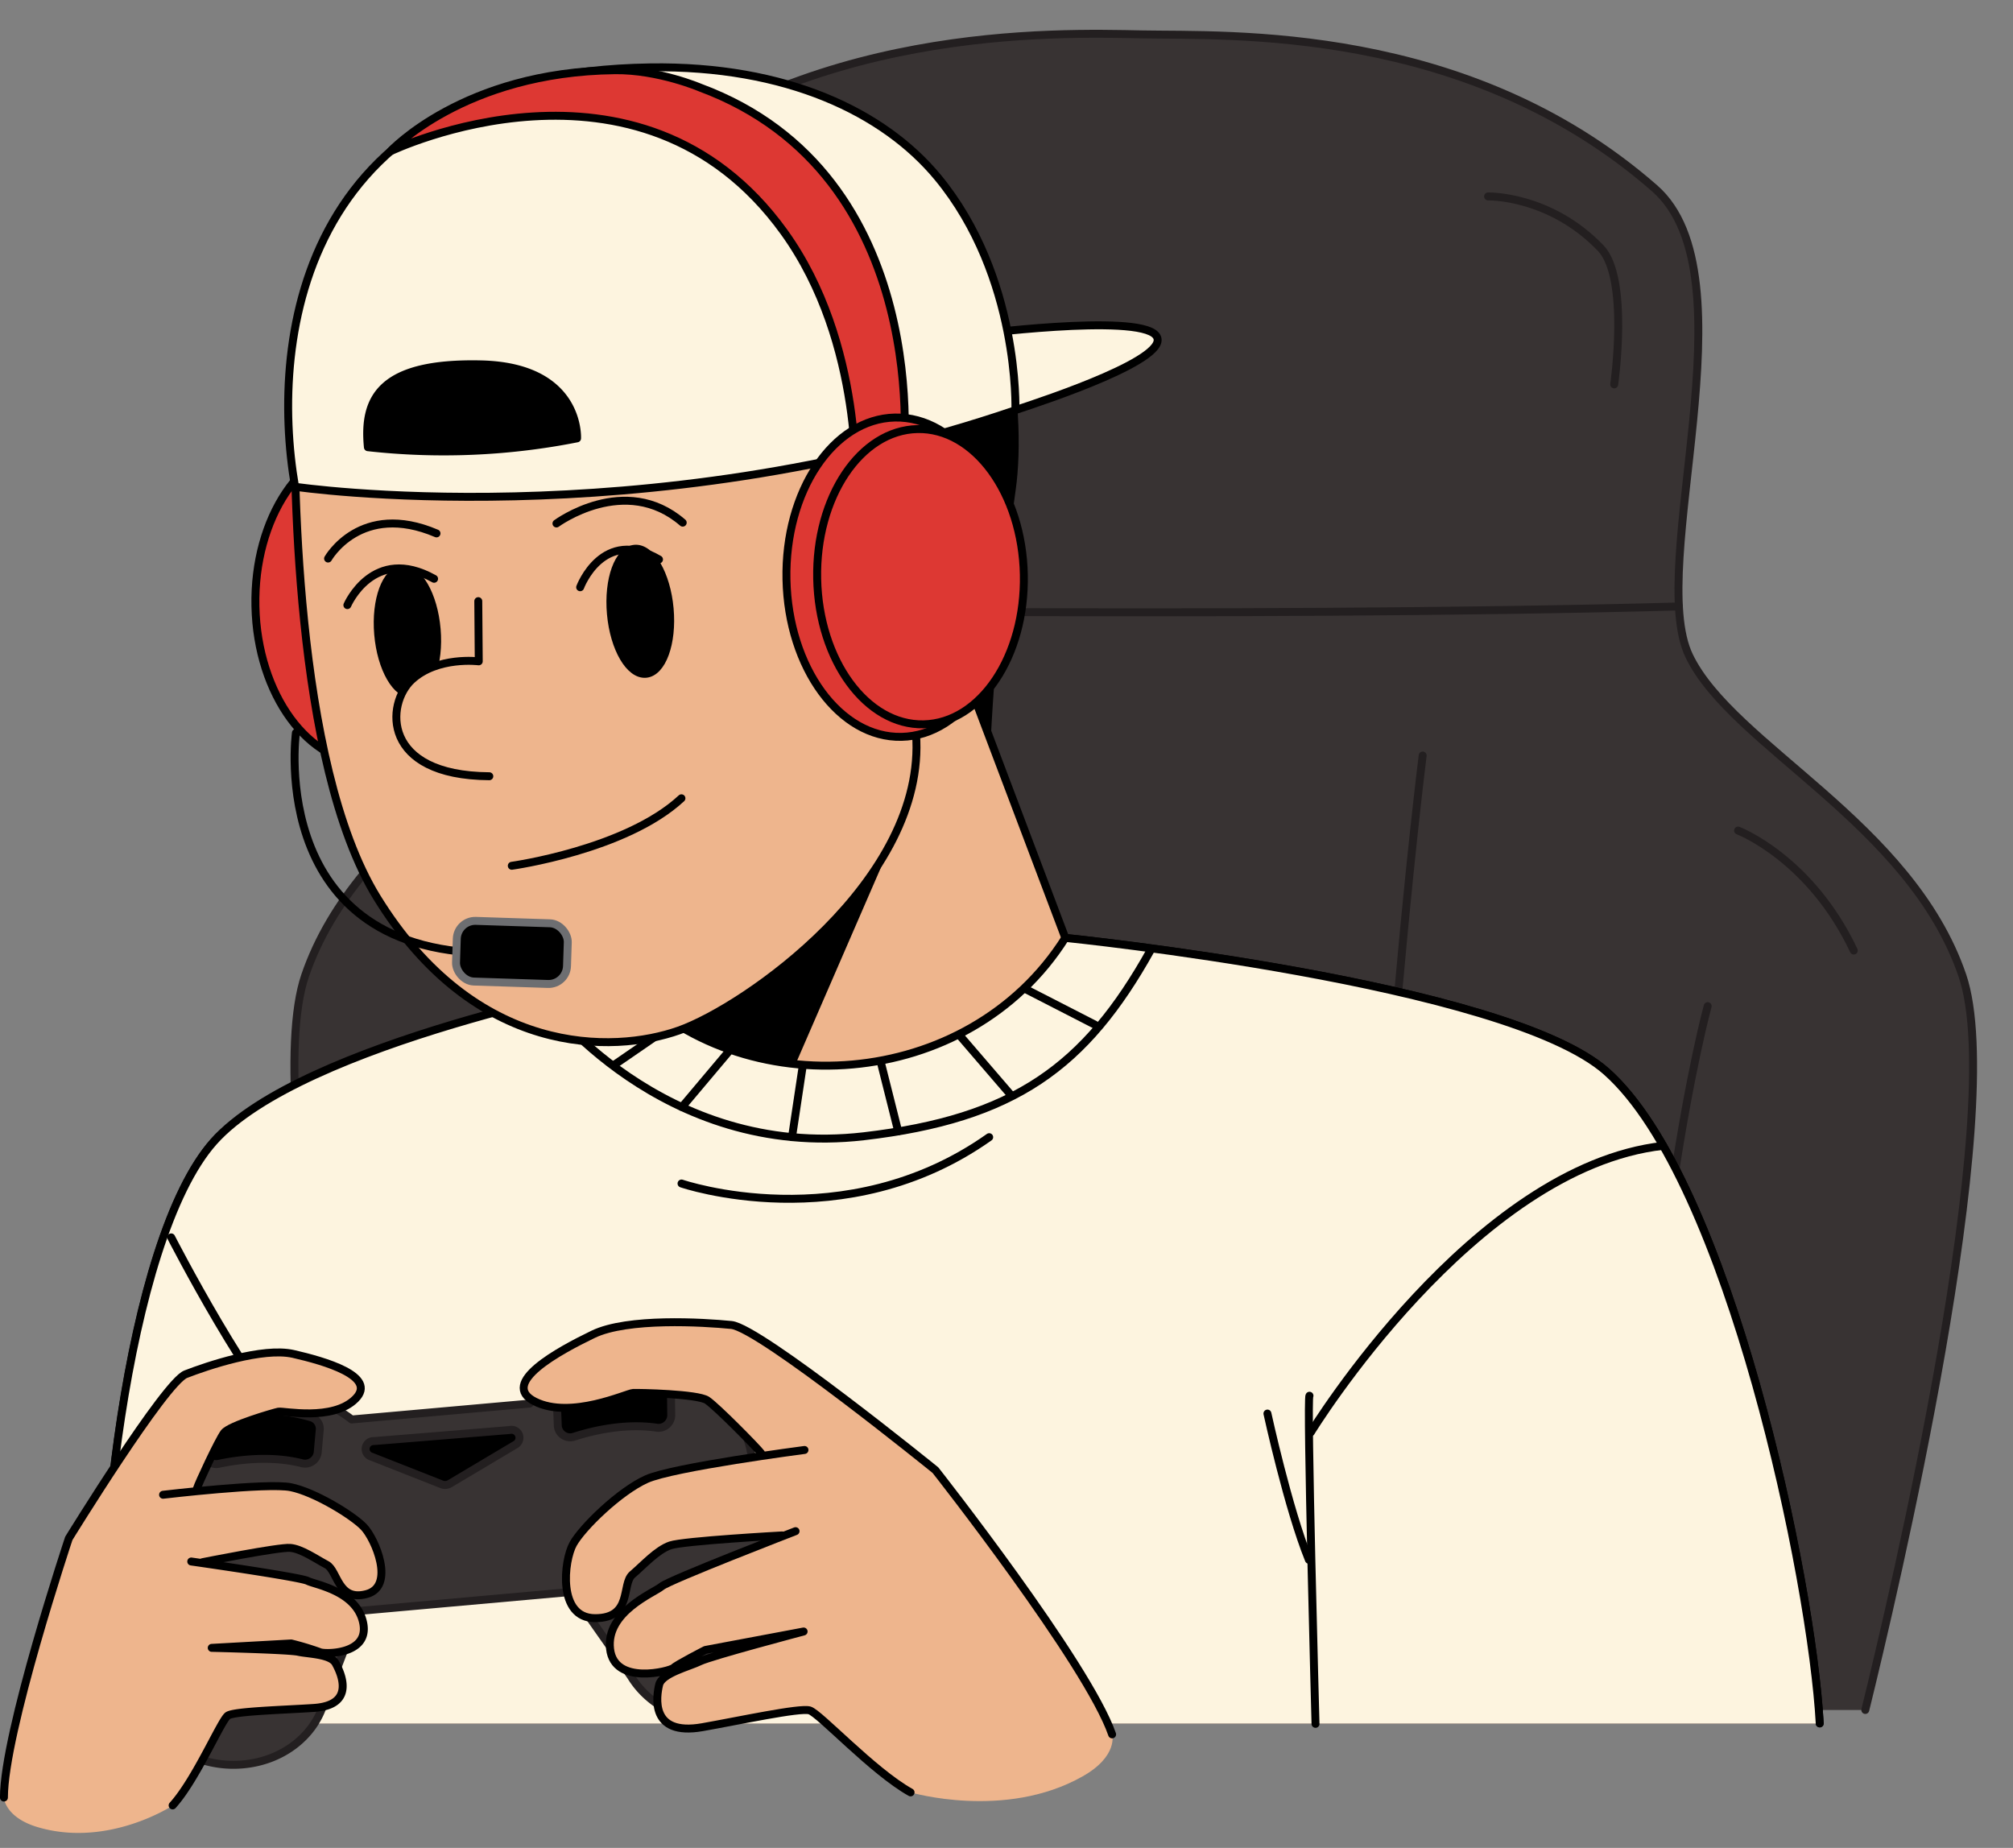
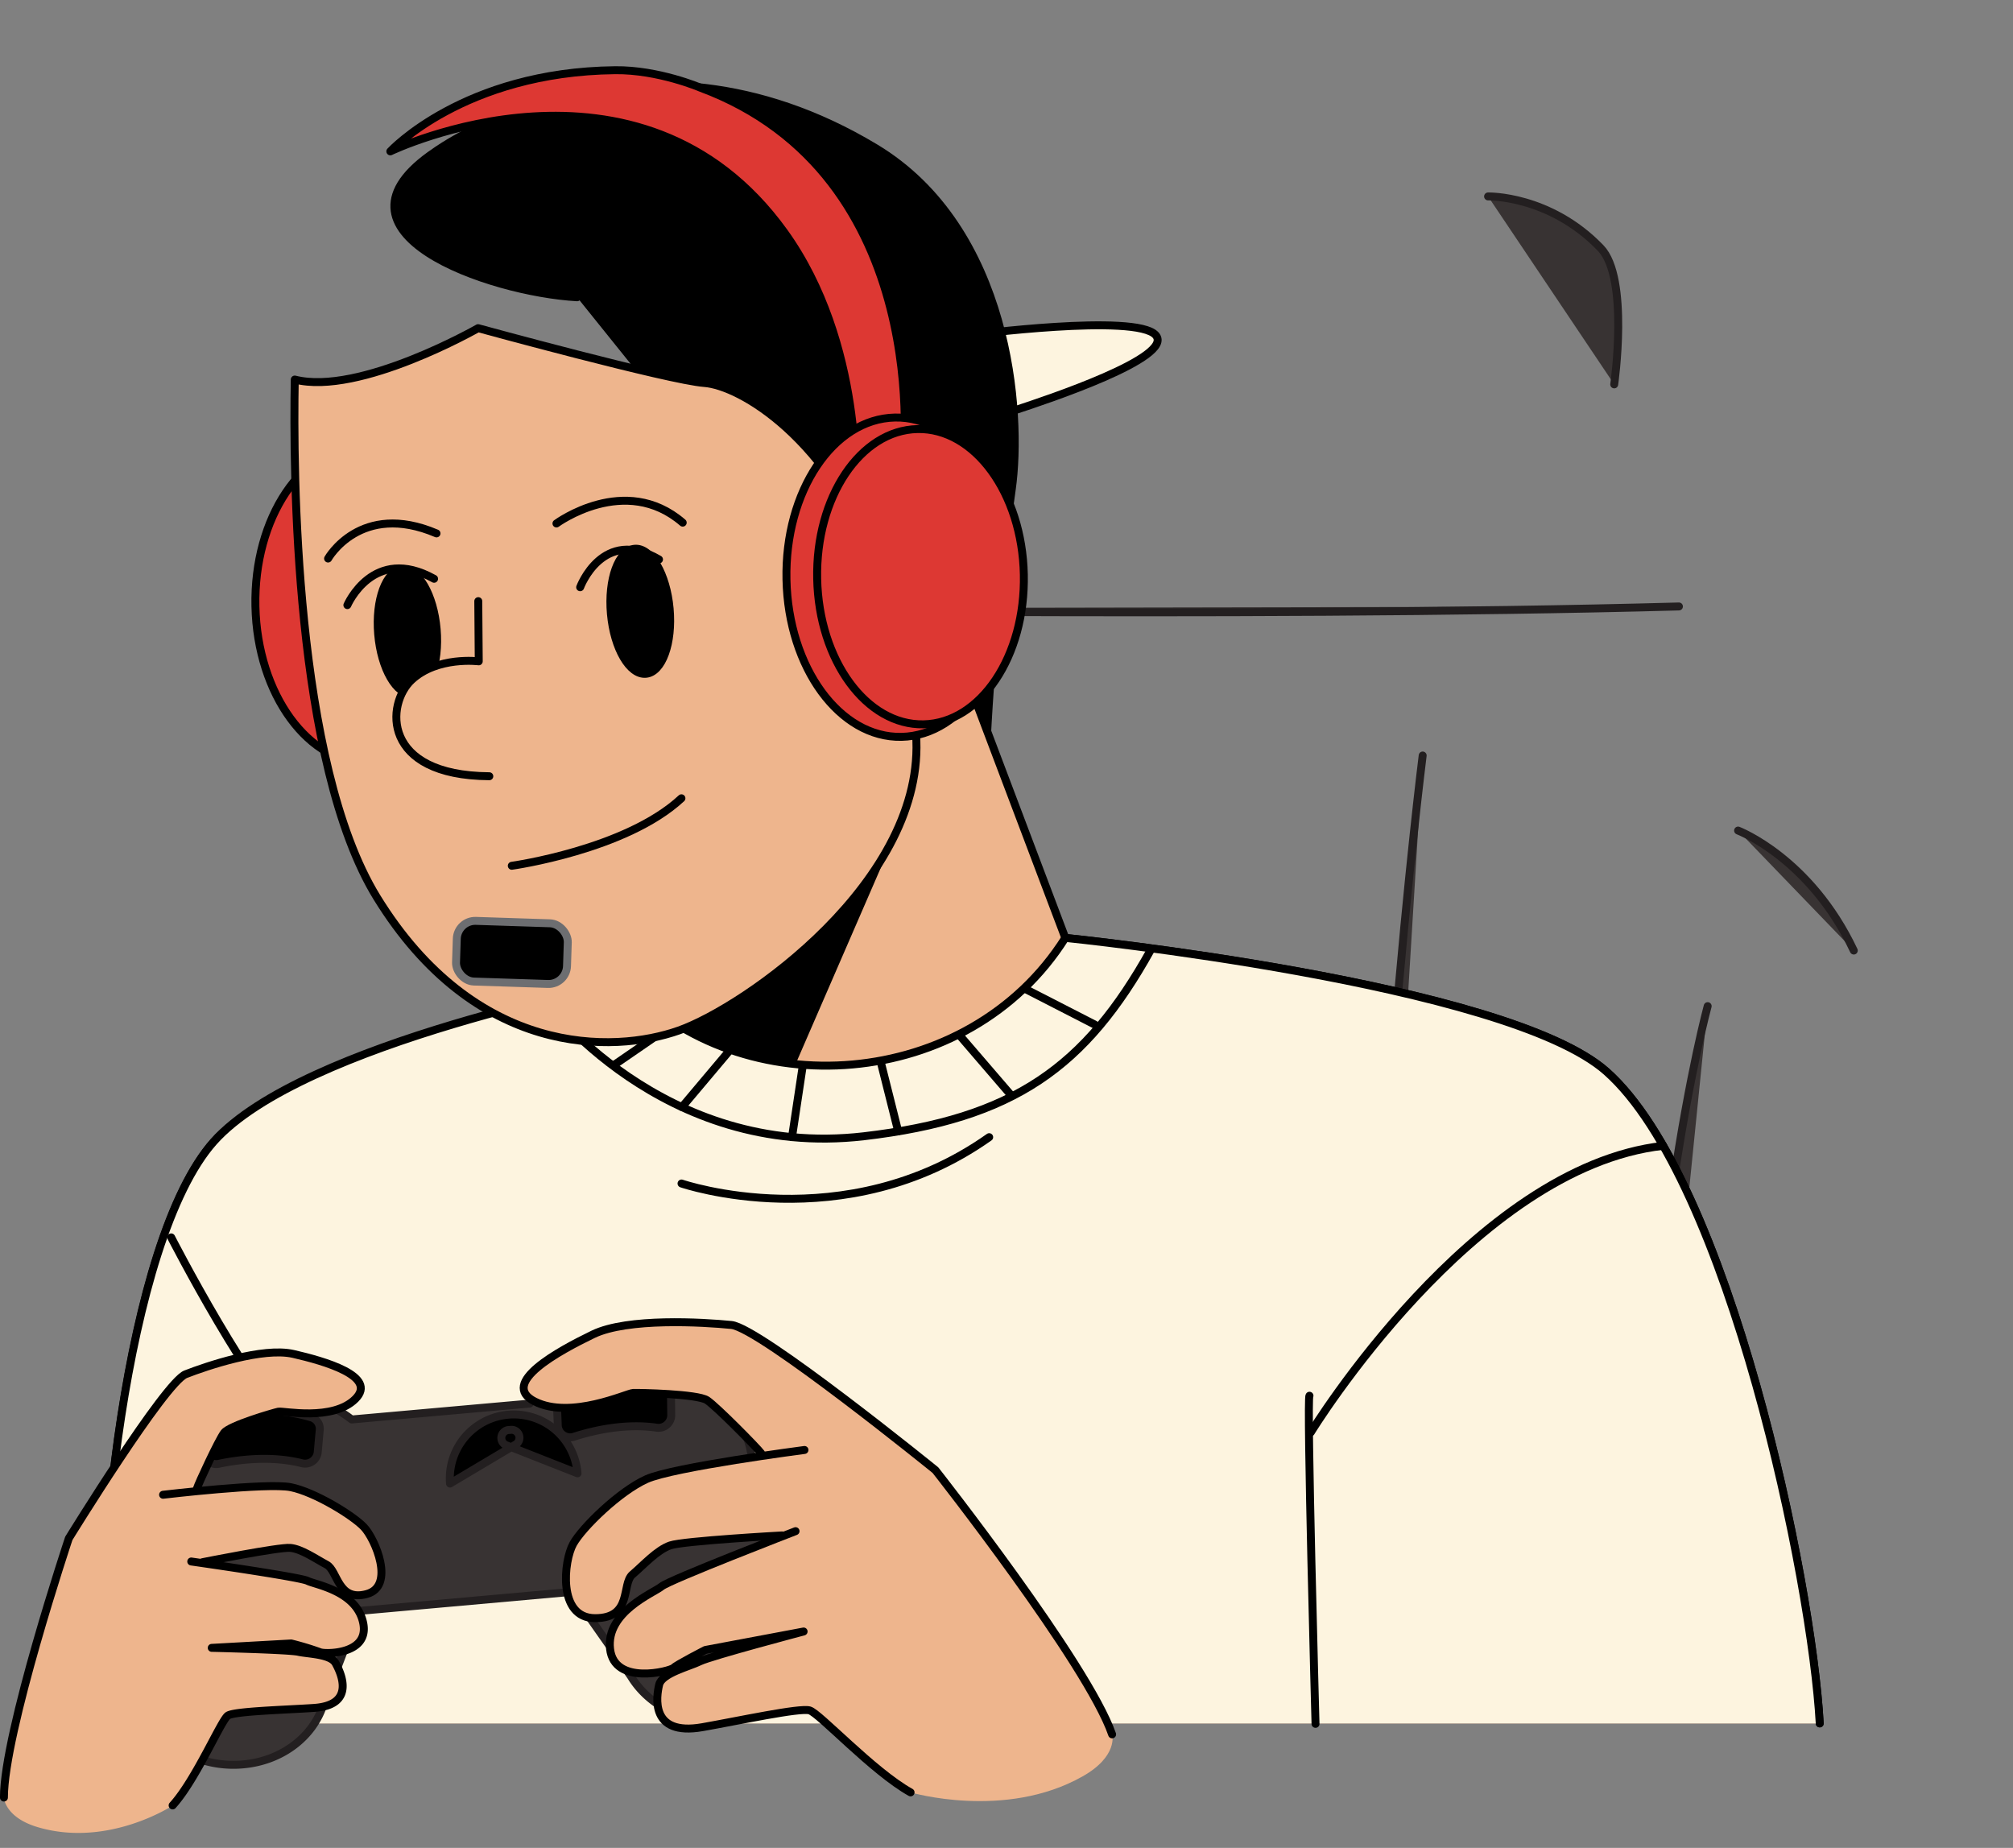
<svg xmlns="http://www.w3.org/2000/svg" height="465.4" preserveAspectRatio="xMidYMid meet" version="1.0" viewBox="0.1 -7.4 507.0 465.4" width="507.0" zoomAndPan="magnify">
  <rect x="0.1" y="-7.4" width="507.0" height="465.4" fill="#808080" stroke="none" />
  <g data-name="Layer 3">
    <g id="change1_1">
-       <path d="M101.39,423.28c-6.86-27.91-36.07-150.94-24.43-185,13.16-38.51,57.8-57.77,68.77-80.43S129.28,62,154.5,40C201.71-1.3,266.21.84,287.79,1.26S369.6-1.3,416.8,40c25.22,22-2.19,95.17,8.76,117.83s55.61,41.92,68.78,80.43c11.64,34.09-17.57,157.12-24.44,185" fill="#383333" stroke="#231f20" stroke-linecap="round" stroke-linejoin="round" stroke-width="2" />
-     </g>
+       </g>
    <g id="change1_2">
      <path d="M374.89,42.07s15.48-.38,28.35,13c7.26,7.56,3.42,34.34,3.42,34.34" fill="#383333" stroke="#231f20" stroke-linecap="round" stroke-linejoin="round" stroke-width="2" />
    </g>
    <g id="change1_3">
      <path d="M437.86,201.78S456,208.69,467,232" fill="#383333" stroke="#231f20" stroke-linecap="round" stroke-linejoin="round" stroke-width="2" />
    </g>
    <g id="change1_4">
      <path d="M144.62,186.84s-18.15,6.9-29.11,30.23" fill="#383333" stroke="#231f20" stroke-linecap="round" stroke-linejoin="round" stroke-width="2" />
    </g>
    <g id="change1_5">
      <path d="M148.31,145.84s165.21,2.5,274.65-.5" fill="#383333" stroke="#231f20" stroke-linecap="round" stroke-linejoin="round" stroke-width="2" />
    </g>
    <g id="change1_6">
      <path d="M430.2,246s-17.73,64.67-17.66,174.64" fill="#383333" stroke="#231f20" stroke-linecap="round" stroke-linejoin="round" stroke-width="2" />
    </g>
    <g id="change1_7">
      <path d="M358.42,182.88S343.8,298.65,343.86,420.64" fill="#383333" stroke="#231f20" stroke-linecap="round" stroke-linejoin="round" stroke-width="2" />
    </g>
    <g id="change1_8">
      <path d="M144.39,246s17.72,64.67,17.66,174.64" fill="#383333" stroke="#231f20" stroke-linecap="round" stroke-linejoin="round" stroke-width="2" />
    </g>
    <g id="change1_9">
      <path d="M213.79,182.88s14.62,115.77,14.56,237.76" fill="#383333" stroke="#231f20" stroke-linecap="round" stroke-linejoin="round" stroke-width="2" />
    </g>
    <g id="change2_1">
      <path d="M244.27,77s42-5.55,46.9,0-27.5,16.31-35.33,18.88S244.27,77,244.27,77Z" fill="#fdf4df" stroke="#000" stroke-linecap="round" stroke-linejoin="round" stroke-width="2" />
    </g>
    <g id="change3_1">
      <ellipse cx="92.58" cy="144.69" fill="#dd3833" rx="28.15" ry="40.22" stroke="#000" stroke-linecap="round" stroke-linejoin="round" stroke-width="2" transform="rotate(-1.19 92.871 144.936)" />
    </g>
    <g id="change4_1">
      <path d="M248,195c.65-21.49,1.88-43.26,6.93-79.21,2.72-19.3-.56-65.59-34.39-85.94-60-36.1-110.78.93-110.78.93C79.44,51.1,123.34,66.23,145.45,67.47" fill="inherit" stroke="#000" stroke-linecap="round" stroke-linejoin="round" stroke-width="2" />
    </g>
    <g id="change5_1">
      <path d="M458.42,426.65c-1.94-35.93-22.87-136.77-53.69-164.16-25.19-22.39-136.32-33.68-136.32-33.68l-23-60.84-77.67,9.95,19.55,55.36S76.27,255.07,54,280.1,23.17,390.83,26.67,426.65" fill="#eeb58d" stroke="#000" stroke-linecap="round" stroke-linejoin="round" stroke-width="2" />
    </g>
    <g id="change4_2">
      <path d="M165.72 253.36L229.02 192.33 199.58 260.15 165.72 253.36z" fill="inherit" stroke="#000" stroke-linecap="round" stroke-linejoin="round" stroke-width="2" />
    </g>
    <g id="change2_2">
      <path d="M458.42,426.65c-1.94-35.93-22.87-136.77-53.69-164.16-25.19-22.39-136.32-33.68-136.32-33.68C244,267.5,186.9,271.45,157.52,239.88c0,0-81.25,15.19-103.57,40.22S23.17,390.83,26.67,426.65" fill="#fdf4df" stroke="#000" stroke-linecap="round" stroke-linejoin="round" stroke-width="2" />
    </g>
    <path d="M137.18,244.35s29.65,40.34,80.5,34.42c37.81-4.41,55.84-17.41,72.27-46.95" fill="none" stroke="#000" stroke-linecap="round" stroke-linejoin="round" stroke-width="2" />
    <g id="change2_3">
      <path d="M154.78 260.8L171.05 249.61" fill="#fdf4df" stroke="#000" stroke-linecap="round" stroke-linejoin="round" stroke-width="2" />
    </g>
    <g id="change2_4">
      <path d="M183.8 257.24L171.86 271.42" fill="#fdf4df" stroke="#000" stroke-linecap="round" stroke-linejoin="round" stroke-width="2" />
    </g>
    <g id="change2_5">
      <path d="M202.3 260.92L199.58 278.98" fill="#fdf4df" stroke="#000" stroke-linecap="round" stroke-linejoin="round" stroke-width="2" />
    </g>
    <g id="change2_6">
      <path d="M221.95 260.15L226.32 277.53" fill="#fdf4df" stroke="#000" stroke-linecap="round" stroke-linejoin="round" stroke-width="2" />
    </g>
    <g id="change2_7">
      <path d="M241.7 253.26L254.87 268.57" fill="#fdf4df" stroke="#000" stroke-linecap="round" stroke-linejoin="round" stroke-width="2" />
    </g>
    <g id="change2_8">
      <path d="M258.74 241.88L275.89 250.68" fill="#fdf4df" stroke="#000" stroke-linecap="round" stroke-linejoin="round" stroke-width="2" />
    </g>
    <path d="M78.17,338.25S73,400.77,69.8,428.57" fill="none" stroke="#000" stroke-linecap="round" stroke-linejoin="round" stroke-width="2" />
    <path d="M329.91,344.12c-.76.06,1.52,82.64,1.52,82.64" fill="none" stroke="#000" stroke-linecap="round" stroke-linejoin="round" stroke-width="2" />
    <path d="M43.22,304.24s20.44,39.88,33,50.75" fill="none" stroke="#000" stroke-linecap="round" stroke-linejoin="round" stroke-width="2" />
    <path d="M330.25,353.34s40.84-66.78,88.74-72.16" fill="none" stroke="#000" stroke-linecap="round" stroke-linejoin="round" stroke-width="2" />
    <g id="change5_2">
      <path d="M171.11,252.12C154.52,258,119.75,258.81,95,218.56,74.23,184.71,73.91,110.85,74.34,88.19c16.26,4.15,46.18-12.94,46.18-12.94s48,13.15,57,13.81,31.6,13.83,44,47.41c0,0,8,30.69,9.29,41C233.57,214.42,187.71,246.23,171.11,252.12Z" fill="#eeb58d" stroke="#000" stroke-linecap="round" stroke-linejoin="round" stroke-width="2" />
    </g>
    <g id="change4_3">
      <ellipse cx="160.06" cy="146.81" fill="inherit" rx="7.39" ry="15.74" stroke="#000" stroke-linecap="round" stroke-linejoin="round" stroke-width="2" transform="matrix(1 -.09 .09 1 -11.91 14.15)" />
    </g>
    <g id="change4_4">
      <ellipse cx="102.71" cy="151.71" fill="inherit" rx="7.39" ry="15.74" stroke="#000" stroke-linecap="round" stroke-linejoin="round" stroke-width="2" transform="rotate(-4.88 102.742 151.67)" />
    </g>
    <g id="change5_3">
      <path d="M120.56,144l.12,15.16s-10.42-1.33-16.89,4.67-7.67,24.09,19.55,24.27" fill="#eeb58d" stroke="#000" stroke-linecap="round" stroke-linejoin="round" stroke-width="2" />
    </g>
    <g id="change2_9">
-       <path d="M74.41,115.19s87.08,12.86,181.43-19.28c0,0,1.15-33.61-19.57-58.67C222.74,20.9,198.21,9.06,163.83,9.57,76.76,10.85,67.76,76.72,74.41,115.19Z" fill="#fdf4df" stroke="#000" stroke-linecap="round" stroke-linejoin="round" stroke-width="2" />
-     </g>
+       </g>
    <g id="change4_5">
-       <path d="M92.76,105.23A172.73,172.73,0,0,0,145.44,103s1-18.07-24.22-18.63S91.55,92.85,92.76,105.23Z" fill="inherit" stroke="#000" stroke-linecap="round" stroke-linejoin="round" stroke-width="2" />
-     </g>
+       </g>
    <path d="M82.73,133.27s8.16-14.51,27.31-6.33" fill="none" stroke="#000" stroke-linecap="round" stroke-linejoin="round" stroke-width="2" />
    <path d="M87.59,145s6.53-15.19,21.84-6.63" fill="none" stroke="#000" stroke-linecap="round" stroke-linejoin="round" stroke-width="2" />
    <path d="M146.22,140.5s5.65-15.31,19.86-7" fill="none" stroke="#000" stroke-linecap="round" stroke-linejoin="round" stroke-width="2" />
    <path d="M140.25,124.44s17.29-12.75,31.8-.21" fill="none" stroke="#000" stroke-linecap="round" stroke-linejoin="round" stroke-width="2" />
    <g id="change3_2">
      <path d="M98.41,30.72S161.14.51,197.55,51c20.27,28.09,18,65.56,18,65.56l11.84-6.19c.49-1.69,8.35-73.74-50.95-95.71,0,0-10.55-4.51-21.43-4.38C116.86,10.69,98.41,30.72,98.41,30.72Z" fill="#dd3833" stroke="#000" stroke-linecap="round" stroke-linejoin="round" stroke-width="2" />
    </g>
    <g id="change3_3">
      <ellipse cx="226.33" cy="137.95" fill="#dd3833" rx="28.15" ry="40.22" stroke="#000" stroke-linecap="round" stroke-linejoin="round" stroke-width="2" transform="rotate(-1.19 227.283 138.147)" />
    </g>
    <g id="change3_4">
      <ellipse cx="231.95" cy="137.83" fill="#dd3833" rx="26.03" ry="37.19" stroke="#000" stroke-linecap="round" stroke-linejoin="round" stroke-width="2" transform="rotate(-1.19 232.58 138.202)" />
    </g>
    <g id="change1_10">
      <path d="M202.6,398.54h0l-13.14-38.8c-2-15.13-17.39-26.16-34.4-24.64a31.28,31.28,0,0,0-21.55,11l-44.83,4a33.9,33.9,0,0,0-23.9-6.91c-17,1.52-29.19,15-27.2,30.15l-2.78,40.23h0a18.54,18.54,0,0,0,0,4.4c1.53,11.67,13.4,20.17,26.51,19,10-.89,17.81-7.16,20.29-15.26h0l8.93-23.39,53.55-4.8L159,414.78h0c4.52,7.47,13.78,12.21,23.78,11.32,13.11-1.17,22.5-11.58,21-23.24A19.34,19.34,0,0,0,202.6,398.54Z" fill="#383333" stroke="#231f20" stroke-linecap="round" stroke-linejoin="round" stroke-width="2" />
    </g>
    <g id="change4_6">
      <path d="M166.58,340.46c-4.66-.87-15.1-1.91-24.61,3.49a3,3,0,0,0-1.58,2.68l.2,5.14a3.14,3.14,0,0,0,4.24,2.62c4.65-1.48,12.64-3.37,20.53-2.24a3.21,3.21,0,0,0,3.8-3l-.07-5.89A3,3,0,0,0,166.58,340.46Z" fill="inherit" stroke="#231f20" stroke-linecap="round" stroke-linejoin="round" stroke-width="2" />
    </g>
    <g id="change4_7">
      <path d="M78.43,349.55c-4.55-1.34-14.83-3.45-24.84,1a3,3,0,0,0-1.84,2.5l-.33,5.13a3.15,3.15,0,0,0,3.95,3.05c4.78-1,12.92-2.07,20.65-.14a3.21,3.21,0,0,0,4.09-2.59l.53-5.86A3,3,0,0,0,78.43,349.55Z" fill="inherit" stroke="#231f20" stroke-linecap="round" stroke-linejoin="round" stroke-width="2" />
    </g>
    <g id="change5_4">
      <path d="M235.7,362.86S191.47,327,184.32,326.3s-26.13-1.85-34.83,2.35S125.74,341,134.8,345.58s23.19-2.08,24.75-2.16,16.23.22,18.64,1.84,12.67,12,13.57,13.28l.83.66c-10.3,1.52-25.33,4-29.65,5.92-6.75,3.05-16.15,12.13-18.49,16.33s-4,18.67,5.52,18.69,6.58-8.58,9.42-11,6.2-6.19,9.54-7.33,28.14-2.51,28.14-2.51l.64,0c-7.75,3-29.34,11.49-31,12.84-2,1.64-14.05,6.37-13,15.72s15.15,5.63,16,4.79,8-4.5,8-4.5l24.75-4.65s-23.36,6.17-26.08,7.51-9.61,3-10.3,5.87S163.69,429.94,177,427.6c9.2-1.62,24.51-4.94,27-4.23s15.94,15.35,25.44,20.65c0,0,23.76,7,43.27-4,9.08-5.1,7.51-10.61,7.51-10.61C274.07,411.62,235.7,362.86,235.7,362.86Z" fill="#eeb58d" />
    </g>
    <path d="M191.76,358.54c-.9-1.24-11.16-11.67-13.57-13.28s-17.09-1.91-18.64-1.84-15.68,6.73-24.75,2.16,6-12.73,14.69-16.93,27.67-3.06,34.83-2.35,51.38,36.56,51.38,36.56,38.37,48.76,44.5,66.55" fill="none" stroke="#000" stroke-linecap="round" stroke-linejoin="round" stroke-width="2" />
    <path d="M202.72,357.78s-33,4.3-39.78,7.34-16.15,12.13-18.49,16.33-4,18.67,5.52,18.69,6.58-8.58,9.42-11,6.2-6.19,9.54-7.33,28.14-2.51,28.14-2.51" fill="none" stroke="#000" stroke-linecap="round" stroke-linejoin="round" stroke-width="2" />
    <path d="M200.47,378.23s-31.74,12.26-33.72,13.91-14.05,6.37-13,15.72,15.15,5.63,16,4.79,8-4.5,8-4.5l24.75-4.65s-23.36,6.17-26.08,7.51-9.61,3-10.3,5.87S163.69,429.94,177,427.6c9.2-1.62,24.51-4.94,27-4.23s15.94,15.35,25.44,20.65" fill="none" stroke="#000" stroke-linecap="round" stroke-linejoin="round" stroke-width="2" />
    <g id="change5_5">
      <path d="M17.43,380.07s24.2-39.29,29.45-41.35,19.39-6.87,27.12-5.1,21.32,5.6,15.62,11.31-18.18,3-19.39,3.22-12.29,3.49-13.7,5.34-6.46,12.75-6.82,14l-.46.73c8.24-.81,20.32-1.8,24.11-1,5.94,1.2,15.48,7,18.36,10s8,14.95.72,16.91-7.26-5.9-10.06-7.39-6.34-4-9.19-4.24-22.06,3.6-22.06,3.6l-.48.16c6.69,1,25.34,3.72,26.93,4.53,1.94,1,12.36,2.52,14,10.63s-10,7.84-10.92,7.31a73.51,73.51,0,0,0-7.23-2.18l-20,1.11s19.39.45,21.81,1,8.09.54,9.38,2.86,5.26,10.54-5.45,11.27c-7.43.51-20,.82-21.67,1.93s-8.08,16.21-13.92,22.62c0,0-16.23,10.71-34,5.43-8.24-2.45-8.51-7.42-8.51-7.42C1.08,429.07,17.43,380.07,17.43,380.07Z" fill="#eeb58d" />
    </g>
    <path d="M49.71,367.47c.36-1.23,5.41-12.12,6.82-14s12.5-5.09,13.7-5.34,13.7,2.48,19.39-3.22-7.9-9.54-15.62-11.31-21.86,3.05-27.12,5.1-29.45,41.35-29.45,41.35-16.35,49-16.34,65.27" fill="none" stroke="#000" stroke-linecap="round" stroke-linejoin="round" stroke-width="2" />
    <path d="M41.17,369.06s26.26-3.1,32.19-1.9,15.48,7,18.36,10,8,14.95.72,16.91-7.26-5.9-10.06-7.39-6.34-4-9.19-4.24-22.06,3.6-22.06,3.6" fill="none" stroke="#000" stroke-linecap="round" stroke-linejoin="round" stroke-width="2" />
    <path d="M48.27,385.87s27.37,3.89,29.31,4.88,12.36,2.52,14,10.63-10,7.84-10.92,7.31a73.51,73.51,0,0,0-7.23-2.18l-20,1.11s19.39.45,21.81,1,8.09.54,9.38,2.86,5.26,10.54-5.45,11.27c-7.43.5-20,.82-21.67,1.93s-8.08,16.21-13.92,22.62" fill="none" stroke="#000" stroke-linecap="round" stroke-linejoin="round" stroke-width="2" />
    <g id="change4_8">
-       <path d="M113.44,366.24l16.41-9.76a2,2,0,0,0-1.35-3.73l-17.09,1.4-17.09,1.39a2,2,0,0,0-.71,3.91l17.77,7A2.37,2.37,0,0,0,113.44,366.24Z" fill="inherit" stroke="#231f20" stroke-linecap="round" stroke-linejoin="round" stroke-width="2" />
+       <path d="M113.44,366.24l16.41-9.76a2,2,0,0,0-1.35-3.73a2,2,0,0,0-.71,3.91l17.77,7A2.37,2.37,0,0,0,113.44,366.24Z" fill="inherit" stroke="#231f20" stroke-linecap="round" stroke-linejoin="round" stroke-width="2" />
    </g>
    <path d="M129,210.65s28.75-4,42.73-17" fill="none" stroke="#000" stroke-linecap="round" stroke-linejoin="round" stroke-width="2" />
-     <path d="M74.63,177.17s-8,58.68,54.39,55.31" fill="none" stroke="#000" stroke-linecap="round" stroke-linejoin="round" stroke-width="2" />
    <g id="change4_9">
      <rect fill="inherit" height="15.29" rx="4.65" stroke="#6d6e71" stroke-linecap="round" stroke-linejoin="round" stroke-width="2" transform="rotate(1.87 129.446 232.934)" width="27.97" x="115.03" y="224.84" />
    </g>
    <g id="change2_10">
      <path d="M171.75,290.67S212.8,304.79,249.24,279" fill="#fdf4df" stroke="#000" stroke-linecap="round" stroke-linejoin="round" stroke-width="2" />
    </g>
    <g id="change2_11">
-       <path d="M319.32,348.61s5.25,24.09,10.44,36.83" fill="#fdf4df" stroke="#000" stroke-linecap="round" stroke-linejoin="round" stroke-width="2" />
-     </g>
+       </g>
  </g>
</svg>